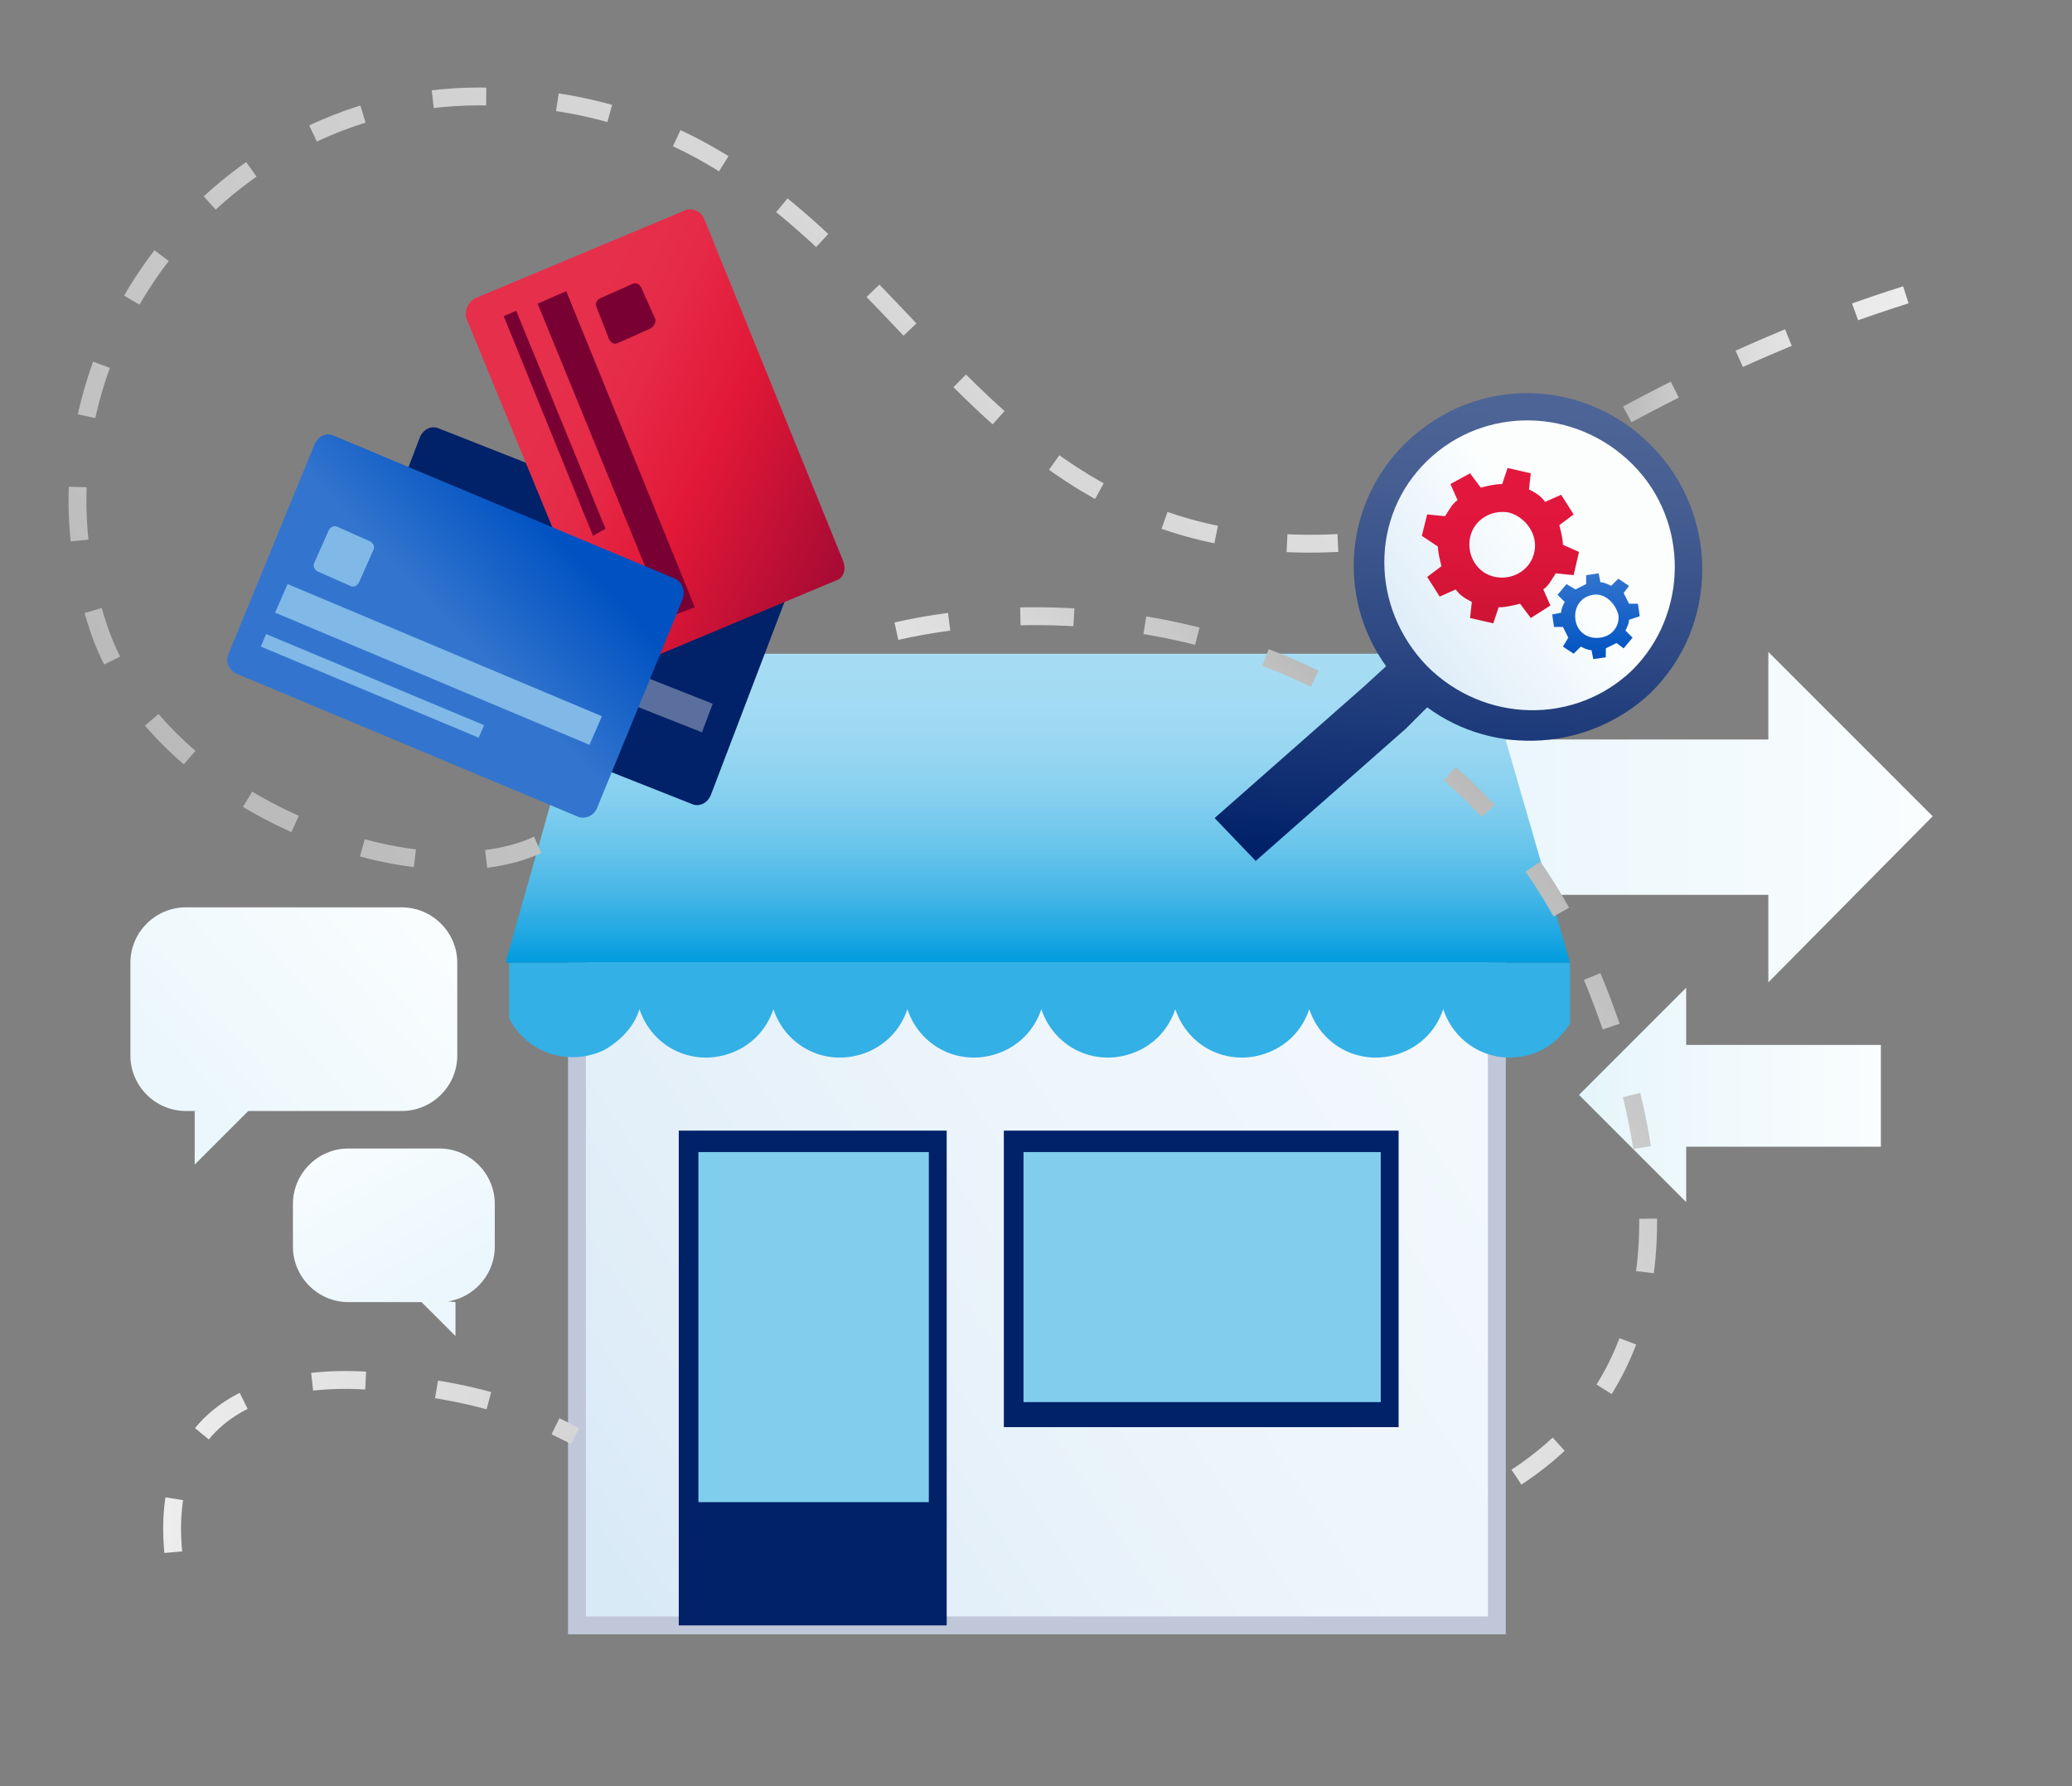
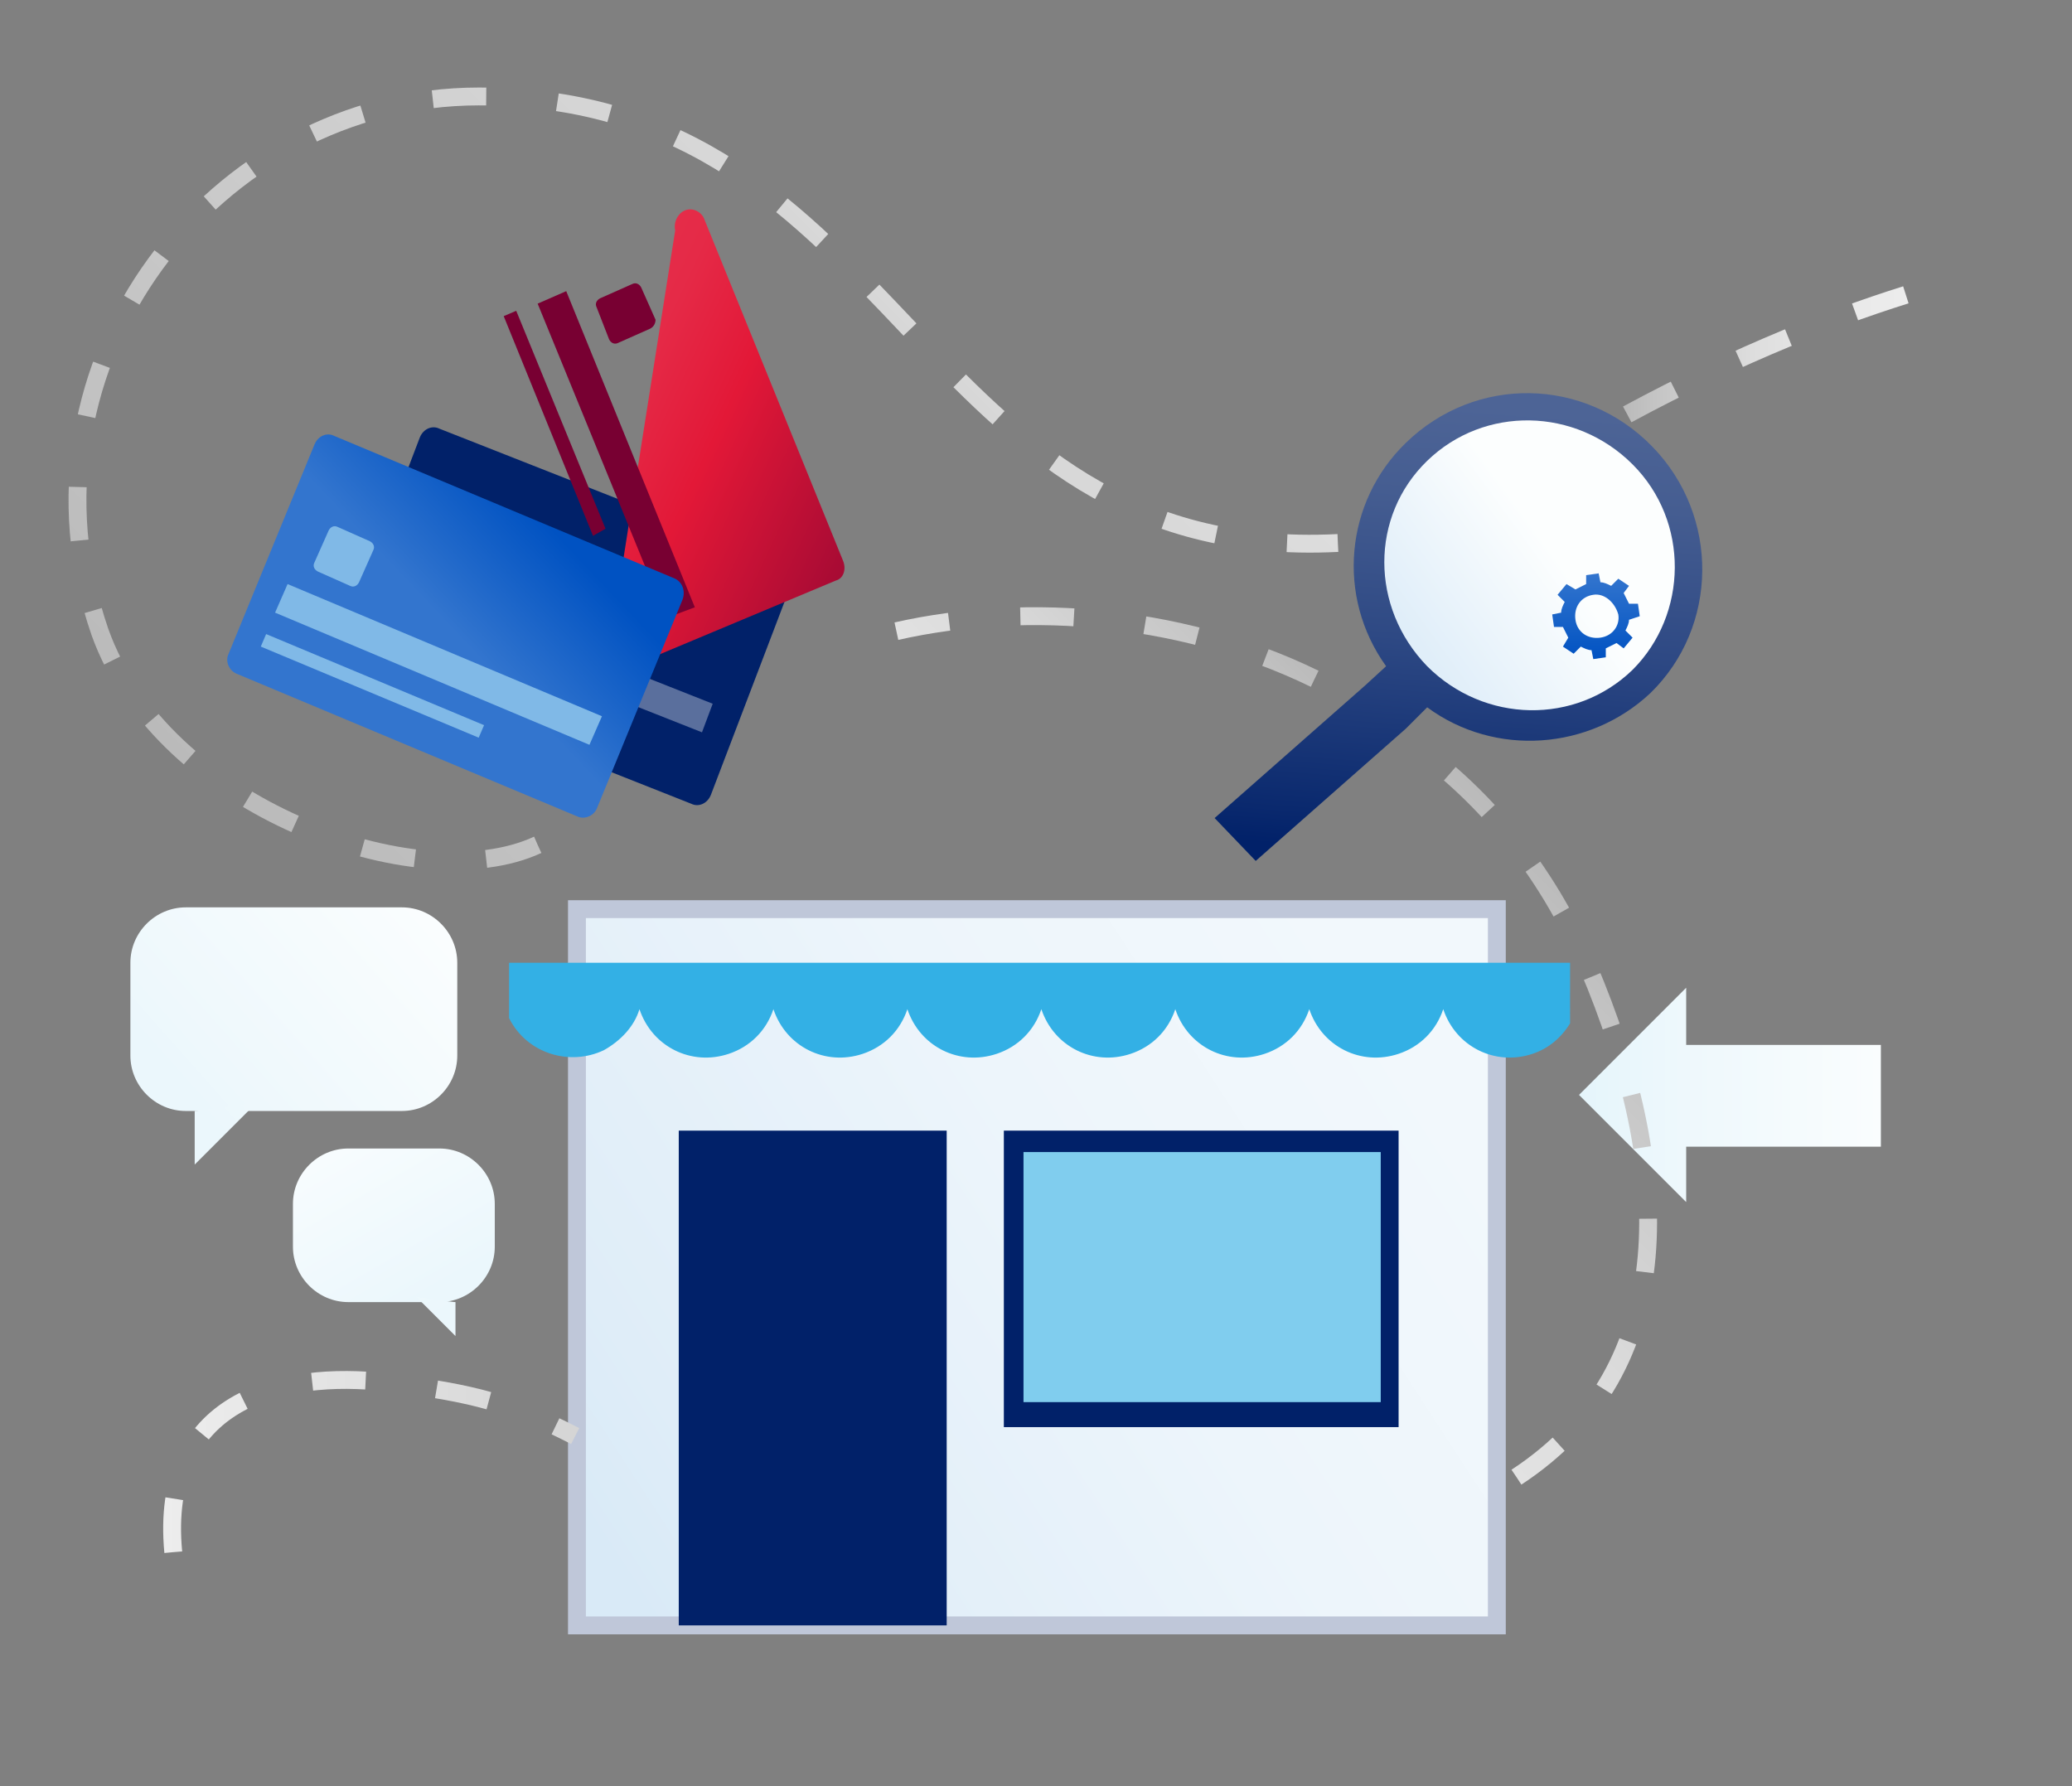
<svg xmlns="http://www.w3.org/2000/svg" version="1.1" id="Layer_1" x="0px" y="0px" viewBox="0 0 116 100" style="enable-background:new 0 0 116 100;" xml:space="preserve">
  <rect x="0" y="0" width="116" height="100" fill="#808080" stroke="none" />
  <style type="text/css">
	.st0{fill:none;}
	.st1{fill:url(#SVGID_1_);}
	.st2{fill:url(#SVGID_2_);}
	.st3{fill:url(#SVGID_3_);}
	.st4{fill:url(#SVGID_4_);}
	.st5{fill:url(#SVGID_5_);}
	.st6{fill:url(#SVGID_6_);stroke:#BFC7D9;stroke-miterlimit:10;}
	.st7{fill:#012169;}
	.st8{fill:#80CDEE;}
	.st9{fill:#33B0E5;}
	.st10{fill:url(#SVGID_7_);}
	.st11{fill:url(#SVGID_8_);}
	.st12{fill:url(#SVGID_9_);}
	.st13{fill:url(#SVGID_10_);}
	.st14{fill:url(#_26.-Settings-Copy_1_);}
	.st15{fill:url(#_26.-Settings-Copy-2_1_);}
	.st16{fill:#5A6F9D;}
	.st17{fill:url(#SVGID_11_);}
	.st18{fill:#780032;}
	.st19{fill:url(#SVGID_12_);}
	.st20{fill:#80B9E7;}
	.st21{fill:none;stroke:url(#SVGID_13_);stroke-miterlimit:10;stroke-dasharray:3,4;}
	.st22{fill:none;stroke:url(#SVGID_14_);stroke-miterlimit:10;stroke-dasharray:3,4;}
	.st23{fill:none;stroke:url(#SVGID_15_);stroke-miterlimit:10;stroke-dasharray:3,4;}
	.st24{fill:none;stroke:url(#SVGID_16_);stroke-miterlimit:10;stroke-dasharray:3,4;}
	.st25{fill:none;stroke:url(#SVGID_17_);stroke-miterlimit:10;stroke-dasharray:3,4;}
</style>
  <title>Running-Business_01</title>
  <g id="Layer_2_1_">
    <g id="Homepage">
      <rect class="st0" width="116" height="100" />
      <linearGradient id="SVGID_1_" gradientUnits="userSpaceOnUse" x1="10.033" y1="336.834" x2="22.316" y2="347.732" gradientTransform="matrix(1 0 0 -1 0.85 398.3)">
        <stop offset="0" style="stop-color:#EBF7FC" />
        <stop offset="0.14" style="stop-color:#EEF8FC" />
        <stop offset="1" style="stop-color:#FAFDFE" />
      </linearGradient>
      <path class="st1" d="M10.4,50.8h12.1c1.7,0,3.1,1.4,3.1,3.1v5.2c0,1.7-1.4,3.1-3.1,3.1H10.4c-1.7,0-3.1-1.4-3.1-3.1v-5.2    C7.3,52.2,8.7,50.8,10.4,50.8z" />
      <linearGradient id="SVGID_2_" gradientUnits="userSpaceOnUse" x1="10.94" y1="335.378" x2="23.695" y2="346.698" gradientTransform="matrix(1 0 0 -1 0.85 398.3)">
        <stop offset="0" style="stop-color:#EBF7FC" />
        <stop offset="0.14" style="stop-color:#EEF8FC" />
        <stop offset="1" style="stop-color:#FAFDFE" />
      </linearGradient>
      <path class="st2" d="M10.9,62.2v3l3.5-3.5C14.5,61.7,11.1,62.2,10.9,62.2z" />
      <linearGradient id="SVGID_3_" gradientUnits="userSpaceOnUse" x1="642.819" y1="325.955" x2="647.562" y2="334.168" gradientTransform="matrix(-1 0 0 -1 667.07 398.3)">
        <stop offset="0" style="stop-color:#EBF7FC" />
        <stop offset="1" style="stop-color:#F7FCFE" />
      </linearGradient>
      <path class="st3" d="M24.6,72.9h-5.1c-1.7,0-3.1-1.4-3.1-3.1v-2.4c0-1.7,1.4-3.1,3.1-3.1h5.1c1.7,0,3.1,1.4,3.1,3.1v2.4    C27.7,71.5,26.3,72.9,24.6,72.9z" />
      <linearGradient id="SVGID_4_" gradientUnits="userSpaceOnUse" x1="642.212" y1="324.686" x2="647.421" y2="333.708" gradientTransform="matrix(-1 0 0 -1 667.07 398.3)">
        <stop offset="0" style="stop-color:#EBF7FC" />
        <stop offset="1" style="stop-color:#F7FCFE" />
      </linearGradient>
      <path class="st4" d="M25.5,72.9v1.9l-2.2-2.2C23.2,72.6,25.3,72.9,25.5,72.9z" />
      <linearGradient id="SVGID_5_" gradientUnits="userSpaceOnUse" x1="67.528" y1="356.262" x2="108.243" y2="356.262" gradientTransform="matrix(1 0 0 -1 0 402)">
        <stop offset="0" style="stop-color:#DBF1FA" />
        <stop offset="0.52" style="stop-color:#EEF8FC" />
        <stop offset="1" style="stop-color:#FAFDFE" />
      </linearGradient>
-       <polygon class="st5" points="67.5,41.4 99,41.4 99,40.8 99,36.5 108.2,45.7 99,55 99,50.1 67.5,50.1   " />
      <linearGradient id="SVGID_6_" gradientUnits="userSpaceOnUse" x1="33.7" y1="315.246" x2="78.497" y2="344.406" gradientTransform="matrix(1 0 0 -1 0 402)">
        <stop offset="0" style="stop-color:#D9EAF7" />
        <stop offset="0.14" style="stop-color:#DFEDF8" />
        <stop offset="0.61" style="stop-color:#EDF5FB" />
        <stop offset="1" style="stop-color:#F2F8FC" />
      </linearGradient>
      <rect x="32.3" y="50.9" class="st6" width="51.5" height="40.1" />
      <rect x="56.2" y="63.3" class="st7" width="22.1" height="16.6" />
      <rect x="38" y="63.3" class="st7" width="15" height="27.7" />
-       <rect x="39.1" y="64.5" class="st8" width="12.9" height="19.6" />
      <path class="st9" d="M87.9,53.9h-7.1l0,0l0,0h-7.5l0,0c0,0,0,0,0,0h-7.5l0,0l0,0h-7.5l0,0c0,0,0,0,0,0h-7.5c0,0,0,0,0,0l0,0h-7.5    c0,0,0,0,0,0l0,0h-7.5l0,0c0,0,0,0,0,0h-7.3V57c1,2,3.4,2.7,5.3,1.8c0.9-0.5,1.7-1.3,2-2.3c0.7,2.1,2.9,3.2,5,2.5    c1.2-0.4,2.1-1.3,2.5-2.5c0.7,2.1,2.9,3.2,5,2.5c1.2-0.4,2.1-1.3,2.5-2.5c0.7,2.1,2.9,3.2,5,2.5c1.2-0.4,2.1-1.3,2.5-2.5    c0.7,2.1,2.9,3.2,5,2.5c1.2-0.4,2.1-1.3,2.5-2.5c0.7,2.1,2.9,3.2,5,2.5c1.2-0.4,2.1-1.3,2.5-2.5c0.7,2.1,2.9,3.2,5,2.5    c1.2-0.4,2.1-1.3,2.5-2.5c0.7,2.1,2.9,3.2,5,2.5c0.9-0.3,1.6-0.9,2.1-1.7L87.9,53.9z" />
      <linearGradient id="SVGID_7_" gradientUnits="userSpaceOnUse" x1="58.066" y1="348.085" x2="58.066" y2="365.38" gradientTransform="matrix(1 0 0 -1 0 402)">
        <stop offset="0" style="stop-color:#009CDE" />
        <stop offset="9.000000e-02" style="stop-color:#1EA7E2" />
        <stop offset="0.23" style="stop-color:#47B7E7" />
        <stop offset="0.38" style="stop-color:#69C5EB" />
        <stop offset="0.53" style="stop-color:#84CFEF" />
        <stop offset="0.68" style="stop-color:#97D6F1" />
        <stop offset="0.83" style="stop-color:#A2DBF3" />
        <stop offset="1" style="stop-color:#A6DCF3" />
      </linearGradient>
-       <polygon class="st10" points="87.9,53.9 28.3,53.9 33.2,36.6 82.9,36.6   " />
      <rect x="57.3" y="64.5" class="st8" width="20" height="14" />
      <linearGradient id="SVGID_8_" gradientUnits="userSpaceOnUse" x1="88.407" y1="340.674" x2="105.345" y2="340.674" gradientTransform="matrix(1 0 0 -1 0 402)">
        <stop offset="0" style="stop-color:#E5F5FB" />
        <stop offset="0.34" style="stop-color:#EEF8FC" />
        <stop offset="1" style="stop-color:#FAFDFE" />
      </linearGradient>
      <polygon class="st11" points="105.3,58.5 94.4,58.5 94.4,58.1 94.4,55.3 88.4,61.3 94.4,67.3 94.4,64.2 105.3,64.2   " />
      <linearGradient id="SVGID_9_" gradientUnits="userSpaceOnUse" x1="772.867" y1="1075.147" x2="797.975" y2="1077.245" gradientTransform="matrix(-0.16 0.99 0.99 0.16 -857.87 -914.37)">
        <stop offset="0" style="stop-color:#4D6496" />
        <stop offset="0.2" style="stop-color:#455D91" />
        <stop offset="0.52" style="stop-color:#2E4984" />
        <stop offset="0.92" style="stop-color:#0A296E" />
        <stop offset="1" style="stop-color:#012169" />
      </linearGradient>
      <path class="st12" d="M76.4,38.4l-8.4,7.4l2.3,2.4l8.4-7.4l1.2-1.2c3.8,2.8,9.1,2.4,12.5-0.8c3.8-3.7,3.9-9.9,0.1-13.8    s-9.9-4-13.8-0.2c-3.4,3.3-3.9,8.6-1.1,12.5L76.4,38.4z" />
      <linearGradient id="SVGID_10_" gradientUnits="userSpaceOnUse" x1="-1464.028" y1="1444.046" x2="-1461.688" y2="1428.134" gradientTransform="matrix(-0.699 -0.715 0.715 -0.699 -1963.891 -11.597)">
        <stop offset="0.44" style="stop-color:#FCFEFE" />
        <stop offset="1" style="stop-color:#E0EEF9" />
      </linearGradient>
      <path class="st13" d="M79.9,25.8c3.2-3.1,8.3-3,11.5,0.2s3.1,8.4,0,11.5c-3.2,3.1-8.3,3-11.5-0.2C76.7,34,76.7,28.9,79.9,25.8z" />
      <linearGradient id="_26.-Settings-Copy_1_" gradientUnits="userSpaceOnUse" x1="1070.456" y1="506.894" x2="1061.056" y2="507.759" gradientTransform="matrix(9.000000e-02 1 1 -9.000000e-02 -519.25 -988.23)">
        <stop offset="0" style="stop-color:#C41230" />
        <stop offset="0.23" style="stop-color:#CF1435" />
        <stop offset="0.65" style="stop-color:#DE163C" />
        <stop offset="1" style="stop-color:#E3173E" />
      </linearGradient>
-       <path id="_26.-Settings-Copy" class="st14" d="M87.1,32.1c-0.2,0.3-0.4,0.7-0.7,0.9l0.4,0.9l-1.1,0.7l-0.6-0.8    c-0.4,0.1-0.8,0.2-1.2,0.2l-0.3,0.9l-1.3-0.3l0.1-0.9c-0.4-0.2-0.7-0.4-0.9-0.7l-0.9,0.4l-0.7-1.1l0.8-0.6    c-0.1-0.4-0.2-0.8-0.2-1.1L79.6,30l0.3-1.2l1,0.1c0.2-0.3,0.4-0.7,0.7-0.9l-0.4-0.9l1.1-0.6l0.6,0.8c0.4-0.1,0.8-0.2,1.2-0.2    l0.3-0.9l1.3,0.3l-0.1,0.9c0.4,0.2,0.7,0.4,0.9,0.7l0.9-0.4l0.7,1.1l-0.8,0.6c0.1,0.4,0.2,0.8,0.2,1.1l0.9,0.4l-0.3,1.3L87.1,32.1    z M84.5,28.7c-1-0.2-2,0.4-2.2,1.4c-0.2,1,0.4,2,1.4,2.2c1,0.2,2-0.4,2.2-1.4C86.1,30,85.5,29,84.5,28.7    C84.5,28.7,84.5,28.7,84.5,28.7z" />
      <linearGradient id="_26.-Settings-Copy-2_1_" gradientUnits="userSpaceOnUse" x1="89.289" y1="365.082" x2="89.289" y2="369.873" gradientTransform="matrix(1 0 0 -1 0 402)">
        <stop offset="0" style="stop-color:#0052C2" />
        <stop offset="1" style="stop-color:#3375CE" />
      </linearGradient>
      <path id="_26.-Settings-Copy-2" class="st15" d="M91.2,34.7c0,0.2-0.1,0.4-0.2,0.6l0.4,0.4l-0.5,0.6L90.5,36    c-0.2,0.1-0.4,0.2-0.6,0.3v0.5l-0.7,0.1l-0.1-0.5c-0.2,0-0.4-0.1-0.6-0.2l-0.4,0.4l-0.6-0.4l0.3-0.5c-0.1-0.2-0.2-0.4-0.3-0.6    h-0.5l-0.1-0.7l0.5-0.1c0-0.2,0.1-0.4,0.2-0.6l-0.4-0.4l0.5-0.6l0.5,0.3c0.2-0.1,0.4-0.2,0.6-0.3v-0.5l0.7-0.1l0.1,0.5    c0.2,0,0.4,0.1,0.6,0.2l0.4-0.4l0.6,0.4l-0.3,0.4c0.1,0.2,0.2,0.4,0.3,0.6h0.5l0.1,0.7L91.2,34.7z M89.2,33.3    c-0.7,0.1-1.1,0.7-1,1.4c0.1,0.7,0.7,1.1,1.4,1c0.7-0.1,1.1-0.7,1-1.3C90.4,33.7,89.8,33.2,89.2,33.3    C89.2,33.3,89.2,33.3,89.2,33.3z" />
      <path class="st7" d="M43.9,31.6L24.6,24c-0.4-0.2-0.9,0-1.1,0.5c0,0,0,0,0,0L19,36.3c-0.2,0.4,0,0.9,0.5,1.1L38.7,45    c0.4,0.2,0.9,0,1.1-0.5c0,0,0,0,0,0l4.5-11.8C44.5,32.3,44.3,31.8,43.9,31.6C43.9,31.6,43.9,31.6,43.9,31.6z" />
      <polygon class="st16" points="33.4,40 33.1,40.7 20.8,35.9 21.1,35.1   " />
      <polygon class="st16" points="39.9,39.4 39.3,41 21.6,34 22.2,32.4   " />
      <path class="st16" d="M27,30.4l-0.7,1.9c-0.1,0.2-0.3,0.3-0.5,0.2l-1.8-0.7c-0.2-0.1-0.3-0.3-0.2-0.5l0.7-1.9    c0.1-0.2,0.3-0.3,0.5-0.2c0,0,0,0,0,0l1.8,0.7C27,29.9,27.1,30.2,27,30.4C27,30.4,27,30.4,27,30.4z" />
      <linearGradient id="SVGID_11_" gradientUnits="userSpaceOnUse" x1="-72.512" y1="88.751" x2="-47.869" y2="78.949" gradientTransform="matrix(0.998 5.773827e-02 5.773827e-02 -0.998 98.219 114.732)">
        <stop offset="0" style="stop-color:#E62F4B" />
        <stop offset="0.15" style="stop-color:#E52A47" />
        <stop offset="0.32" style="stop-color:#E31B3A" />
        <stop offset="0.35" style="stop-color:#E31837" />
        <stop offset="1" style="stop-color:#780032" />
      </linearGradient>
-       <path class="st17" d="M47.2,31.4l-7.8-19.2c-0.2-0.4-0.7-0.6-1.1-0.4c0,0,0,0,0,0l-11.7,4.9c-0.4,0.2-0.6,0.7-0.5,1.1L34,37    c0.2,0.4,0.7,0.6,1.1,0.4c0,0,0,0,0,0l11.7-4.9C47.2,32.4,47.4,31.9,47.2,31.4z" />
+       <path class="st17" d="M47.2,31.4l-7.8-19.2c-0.2-0.4-0.7-0.6-1.1-0.4c0,0,0,0,0,0c-0.4,0.2-0.6,0.7-0.5,1.1L34,37    c0.2,0.4,0.7,0.6,1.1,0.4c0,0,0,0,0,0l11.7-4.9C47.2,32.4,47.4,31.9,47.2,31.4z" />
      <polygon class="st18" points="33.9,29.6 33.2,30 28.2,17.7 28.9,17.4   " />
      <polygon class="st18" points="38.9,34 37.3,34.6 30.1,17 31.7,16.3   " />
      <path class="st18" d="M36.4,18.4l-1.8,0.8c-0.2,0.1-0.4,0-0.5-0.2l-0.7-1.8c-0.1-0.2,0-0.4,0.2-0.5l1.8-0.8c0.2-0.1,0.4,0,0.5,0.2    l0.8,1.8C36.7,18.1,36.6,18.3,36.4,18.4z" />
      <linearGradient id="SVGID_12_" gradientUnits="userSpaceOnUse" x1="-947.36" y1="1001.553" x2="-941.6" y2="996.088" gradientTransform="matrix(5.251029e-02 -0.999 -0.999 -5.251029e-02 1075.588 -858.588)">
        <stop offset="0" style="stop-color:#3375CE" />
        <stop offset="1" style="stop-color:#0052C2" />
      </linearGradient>
      <path class="st19" d="M37.8,32.4l-19.1-8c-0.4-0.2-0.9,0-1.1,0.5c0,0,0,0,0,0l-4.8,11.7c-0.2,0.4,0,0.9,0.4,1.1l19.1,8    c0.4,0.2,0.9,0,1.1-0.4c0,0,0,0,0,0l4.8-11.7C38.4,33.1,38.2,32.6,37.8,32.4z" />
      <polygon class="st20" points="27.1,40.6 26.8,41.3 14.6,36.2 14.9,35.5   " />
      <polygon class="st20" points="33.7,40.1 33,41.7 15.4,34.3 16.1,32.7   " />
      <path class="st20" d="M20.9,30.8l-0.8,1.8c-0.1,0.2-0.3,0.3-0.5,0.2l-1.8-0.8c-0.2-0.1-0.3-0.3-0.2-0.5l0.8-1.8    c0.1-0.2,0.3-0.3,0.5-0.2c0,0,0,0,0,0l1.8,0.8C20.9,30.4,21,30.6,20.9,30.8z" />
      <linearGradient id="SVGID_13_" gradientUnits="userSpaceOnUse" x1="90.867" y1="382.312" x2="107.875" y2="382.312" gradientTransform="matrix(1 0 0 -1 0 402)">
        <stop offset="0" style="stop-color:#BABABA" />
        <stop offset="0.18" style="stop-color:#CBCBCB" />
        <stop offset="0.44" style="stop-color:#DEDEDE" />
        <stop offset="0.71" style="stop-color:#E9E9E9" />
        <stop offset="1" style="stop-color:#EDEDED" />
      </linearGradient>
      <path class="st21" d="M91.1,23.2c6.3-3.4,11.9-5.6,16.6-7" />
      <linearGradient id="SVGID_14_" gradientUnits="userSpaceOnUse" x1="15.764" y1="353.654" x2="54.574" y2="392.464" gradientTransform="matrix(1 0 0 -1 0 402)">
        <stop offset="0" style="stop-color:#BABABA" />
        <stop offset="0.21" style="stop-color:#C2C2C2" />
        <stop offset="1" style="stop-color:#DDDDDD" />
      </linearGradient>
      <path class="st22" d="M30.1,47.3c-6.7,3.1-21-2.1-24.5-11.9c-5.2-15,6.4-30,21.2-30c23.8,0,24.3,26.2,48.1,25" />
      <linearGradient id="SVGID_15_" gradientUnits="userSpaceOnUse" x1="55.884" y1="359.767" x2="67.203" y2="371.086" gradientTransform="matrix(1 0 0 -1 0 402)">
        <stop offset="0" style="stop-color:#E2E2E2" />
        <stop offset="0.31" style="stop-color:#DBDBDB" />
        <stop offset="0.77" style="stop-color:#C7C7C7" />
        <stop offset="1" style="stop-color:#BABABA" />
      </linearGradient>
      <path class="st23" d="M73.6,38c-7.8-3.8-16.9-4.3-24.1-2.5" />
      <linearGradient id="SVGID_16_" gradientUnits="userSpaceOnUse" x1="73.247" y1="330.806" x2="91.549" y2="349.108" gradientTransform="matrix(1 0 0 -1 0 402)">
        <stop offset="0" style="stop-color:#E2E2E2" />
        <stop offset="0.31" style="stop-color:#DBDBDB" />
        <stop offset="0.77" style="stop-color:#C7C7C7" />
        <stop offset="1" style="stop-color:#BABABA" />
      </linearGradient>
      <path class="st24" d="M84.9,82.7c9.3-6.1,8.8-17.3,4-28.6c-2.4-5.6-6-9.8-10.2-12.7" />
      <linearGradient id="SVGID_17_" gradientUnits="userSpaceOnUse" x1="9.14" y1="320.181" x2="32.385" y2="320.181" gradientTransform="matrix(1 0 0 -1 0 402)">
        <stop offset="0" style="stop-color:#EDEDED" />
        <stop offset="1" style="stop-color:#D5D5D5" />
      </linearGradient>
      <path class="st25" d="M9.7,86.9c-0.8-8.5,6-10.2,12-9.5c4.9,0.6,7,1.2,10.5,3" />
    </g>
  </g>
</svg>